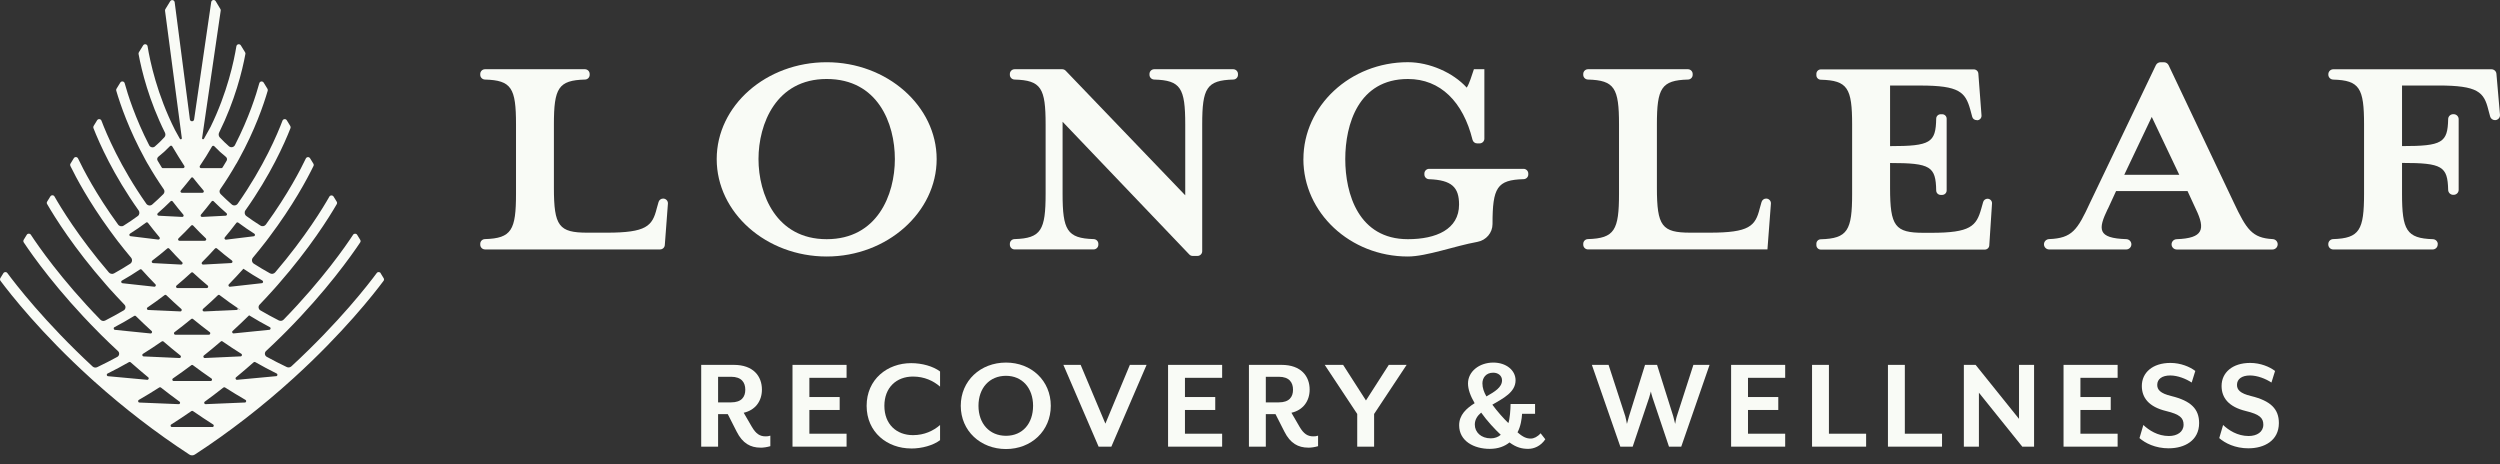
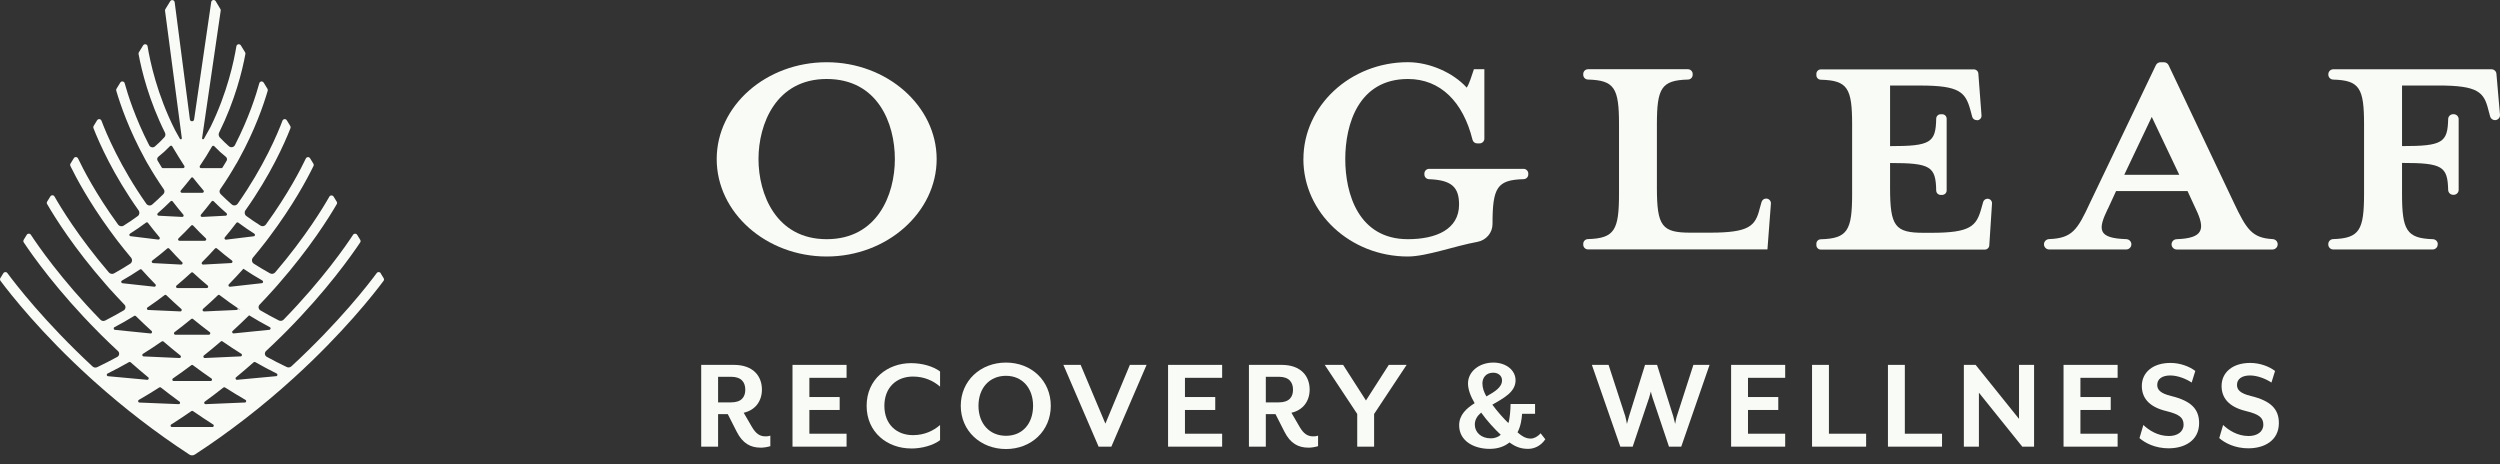
<svg xmlns="http://www.w3.org/2000/svg" width="264" height="49" viewBox="0 0 264 49" fill="none">
  <rect x="0" y="0" width="264" height="49" fill="#333333" stroke="none" />
-   <path d="M62.04 24.571H64.07C68.25 24.571 68.892 23.883 69.355 21.999L69.543 21.335C69.602 21.119 69.804 20.968 70.028 20.968C70.322 20.968 70.555 21.216 70.532 21.504L70.203 25.881C70.184 26.143 69.964 26.34 69.698 26.34H51.219C50.939 26.34 50.715 26.115 50.715 25.84V25.744C50.715 25.474 50.935 25.253 51.21 25.249C54.024 25.166 54.491 24.3 54.491 20.455V13.14C54.491 9.299 54.024 8.479 51.21 8.401C50.935 8.392 50.715 8.172 50.715 7.906V7.81C50.715 7.535 50.939 7.31 51.219 7.31H61.765C62.044 7.31 62.269 7.535 62.269 7.81V7.906C62.269 8.177 62.049 8.397 61.774 8.401C58.96 8.479 58.492 9.295 58.492 13.14V19.827C58.492 23.883 59.015 24.571 62.035 24.571H62.04Z" fill="#F9FBF6" />
  <path d="M87.297 27.087C80.908 27.087 75.684 22.458 75.684 16.802C75.684 11.146 80.908 6.572 87.297 6.572C93.686 6.572 98.911 11.201 98.911 16.802C98.911 22.403 93.686 27.087 87.297 27.087ZM87.297 8.341C81.953 8.341 80.097 13.085 80.097 16.797C80.097 20.51 81.953 25.258 87.297 25.258C92.641 25.258 94.498 20.569 94.498 16.797C94.498 13.025 92.696 8.341 87.297 8.341Z" fill="#F9FBF6" />
-   <path d="M126.953 13.14V26.527C126.953 26.802 126.729 27.027 126.449 27.027H125.954C125.817 27.027 125.679 26.972 125.588 26.871L112.209 12.856V20.455C112.209 24.3 112.677 25.166 115.491 25.249C115.766 25.258 115.986 25.478 115.986 25.744V25.84C115.986 26.115 115.761 26.339 115.482 26.339H107.145C106.865 26.339 106.641 26.115 106.641 25.84V25.744C106.641 25.473 106.861 25.253 107.136 25.249C109.95 25.166 110.417 24.3 110.417 20.455V13.14C110.417 9.299 109.95 8.479 107.136 8.401C106.861 8.392 106.641 8.172 106.641 7.906V7.81C106.641 7.535 106.865 7.31 107.145 7.31H112.168C112.305 7.31 112.438 7.365 112.535 7.466L125.161 20.624V13.14C125.161 9.299 124.694 8.479 121.88 8.401C121.605 8.392 121.385 8.172 121.385 7.906V7.81C121.385 7.535 121.609 7.31 121.889 7.31H130.226C130.505 7.31 130.73 7.535 130.73 7.81V7.906C130.73 8.176 130.51 8.396 130.235 8.401C127.421 8.479 126.953 9.295 126.953 13.14Z" fill="#F9FBF6" />
  <path d="M137.641 16.797C137.641 11.197 142.577 6.568 148.673 6.568C150.937 6.568 153.435 7.654 154.888 9.254C155.181 8.795 155.41 7.998 155.644 7.31H156.749V14.643C156.749 14.918 156.524 15.143 156.244 15.143H155.988C155.754 15.143 155.552 14.983 155.497 14.758C154.507 10.757 152.11 8.342 148.678 8.342C143.453 8.342 142.06 13.14 142.06 16.797C142.06 20.455 143.453 25.258 148.678 25.258C151.638 25.258 154.077 24.227 154.077 21.601C154.077 19.777 153.307 19.011 150.905 18.924C150.635 18.915 150.415 18.695 150.415 18.429V18.328C150.415 18.053 150.639 17.829 150.919 17.829H160.883C161.162 17.829 161.387 18.053 161.387 18.328V18.425C161.387 18.695 161.167 18.915 160.892 18.92C158.078 18.997 157.61 19.813 157.61 23.659C157.61 24.584 156.937 25.373 156.011 25.542C153.618 25.973 150.635 27.087 148.668 27.087C142.573 27.087 137.637 22.458 137.637 16.802L137.641 16.797Z" fill="#F9FBF6" />
-   <path d="M178.516 24.57H180.547C184.727 24.57 185.368 23.883 185.831 21.999L186.019 21.335C186.079 21.119 186.28 20.968 186.505 20.968C186.798 20.968 187.032 21.215 187.009 21.504L186.642 26.339H167.696C167.416 26.339 167.191 26.115 167.191 25.84V25.744C167.191 25.473 167.411 25.253 167.686 25.249C170.5 25.166 170.968 24.3 170.968 20.455V13.14C170.968 9.299 170.5 8.479 167.686 8.401C167.411 8.392 167.191 8.172 167.191 7.906V7.81C167.191 7.535 167.416 7.31 167.696 7.31H178.241C178.521 7.31 178.746 7.535 178.746 7.81V7.906C178.746 8.176 178.526 8.396 178.251 8.401C175.437 8.479 174.969 9.295 174.969 13.14V19.827C174.969 23.883 175.492 24.57 178.512 24.57H178.516Z" fill="#F9FBF6" />
+   <path d="M178.516 24.57H180.547C184.727 24.57 185.368 23.883 185.831 21.999L186.019 21.335C186.079 21.119 186.28 20.968 186.505 20.968C186.798 20.968 187.032 21.215 187.009 21.504L186.642 26.339H167.696C167.416 26.339 167.191 26.115 167.191 25.84V25.744C167.191 25.473 167.411 25.253 167.686 25.249C170.5 25.166 170.968 24.3 170.968 20.455V13.14C170.968 9.299 170.5 8.479 167.686 8.401C167.411 8.392 167.191 8.172 167.191 7.906V7.81C167.191 7.535 167.416 7.31 167.696 7.31H178.241C178.521 7.31 178.746 7.535 178.746 7.81V7.906C178.746 8.176 178.526 8.396 178.251 8.401C175.437 8.479 174.969 9.295 174.969 13.14V19.827C174.969 23.883 175.492 24.57 178.512 24.57Z" fill="#F9FBF6" />
  <path d="M208.776 12.686H208.73C208.514 12.686 208.322 12.544 208.267 12.338L208.07 11.604C207.547 9.721 206.91 9.033 202.785 9.033H199.591V15.431C203.872 15.431 204.417 15.074 204.463 12.526C204.467 12.269 204.678 12.063 204.939 12.063H205.091C205.356 12.063 205.567 12.274 205.567 12.535V20.111C205.567 20.372 205.352 20.583 205.091 20.583H204.939C204.678 20.583 204.467 20.377 204.463 20.12C204.417 17.572 203.872 17.214 199.591 17.214V19.84C199.591 23.897 200.113 24.584 203.134 24.584H203.945C208.07 24.584 208.707 23.897 209.229 22.013L209.422 21.33C209.481 21.128 209.669 20.986 209.88 20.986C210.155 20.986 210.375 21.215 210.357 21.486L210.068 25.918C210.054 26.165 209.843 26.358 209.591 26.358H192.285C192.019 26.358 191.809 26.147 191.809 25.886V25.734C191.809 25.482 192.015 25.271 192.276 25.267C195.113 25.189 195.585 24.327 195.585 20.473V13.158C195.585 9.304 195.113 8.492 192.276 8.419C192.019 8.415 191.809 8.204 191.809 7.952V7.8C191.809 7.539 192.024 7.328 192.285 7.328H208.436C208.688 7.328 208.895 7.516 208.913 7.764L209.248 12.196C209.266 12.466 209.051 12.7 208.771 12.7L208.776 12.686Z" fill="#F9FBF6" />
  <path d="M222.581 22.059C221.536 24.222 221.481 25.157 224.533 25.253C224.836 25.262 225.074 25.505 225.074 25.799C225.074 26.101 224.827 26.344 224.52 26.344H216.398C216.091 26.344 215.844 26.101 215.844 25.799C215.844 25.501 216.082 25.262 216.385 25.249C218.823 25.152 219.368 24.309 220.725 21.371L227.659 6.884C227.751 6.691 227.948 6.572 228.163 6.572H228.503C228.718 6.572 228.915 6.696 229.007 6.889L235.881 21.376C237.229 24.24 237.825 25.134 239.993 25.249C240.29 25.262 240.524 25.501 240.524 25.794C240.524 26.101 240.277 26.349 239.97 26.349H229.873C229.566 26.349 229.318 26.106 229.318 25.803C229.318 25.505 229.557 25.267 229.859 25.258C232.664 25.157 232.916 24.222 231.876 22.068L231.005 20.18H223.456L222.586 22.068L222.581 22.059ZM227.228 12.342L224.323 18.456H230.13L227.224 12.342H227.228Z" fill="#F9FBF6" />
  <path d="M257.421 25.771V25.822C257.421 26.11 257.183 26.344 256.89 26.344H246.399C246.106 26.344 245.867 26.11 245.867 25.822V25.771C245.867 25.487 246.096 25.258 246.385 25.249C249.176 25.162 249.644 24.286 249.644 20.455V13.14C249.644 9.308 249.176 8.483 246.39 8.405C246.101 8.396 245.872 8.167 245.872 7.883V7.837C245.872 7.548 246.11 7.315 246.403 7.315H263.095C263.37 7.315 263.6 7.521 263.622 7.791L263.998 12.118C264.026 12.425 263.778 12.686 263.471 12.686C263.228 12.686 263.017 12.526 262.958 12.297L262.77 11.6C262.307 9.716 261.665 9.029 257.486 9.029H253.654V15.427C257.907 15.427 258.476 15.074 258.526 12.572C258.531 12.287 258.769 12.058 259.058 12.058H259.103C259.397 12.058 259.635 12.292 259.635 12.581V20.051C259.635 20.34 259.397 20.574 259.103 20.574H259.058C258.769 20.574 258.535 20.345 258.526 20.061C258.471 17.558 257.907 17.205 253.654 17.205V20.464C253.654 24.295 254.121 25.171 256.913 25.258C257.201 25.267 257.431 25.496 257.431 25.78L257.421 25.771Z" fill="#F9FBF6" />
  <path d="M80.312 47.271C79.263 47.271 78.415 46.827 77.787 45.571L76.852 43.729H75.83V47.171H74.047V38.531H77.493C79.565 38.531 80.459 39.741 80.459 41.139C80.459 42.363 79.757 43.312 78.534 43.587L79.395 45.072C79.835 45.819 80.243 46.08 80.853 46.08C81.027 46.08 81.174 46.066 81.348 46.006V47.116C81.013 47.216 80.633 47.276 80.312 47.276V47.271ZM75.83 42.491H77.2C78.309 42.491 78.703 41.914 78.703 41.153C78.703 40.392 78.309 39.787 77.2 39.787H75.83V42.491Z" fill="#F9FBF6" />
  <path d="M83.688 47.171V38.531H89.398V39.897H85.47V41.927H88.669V43.293H85.47V45.8H89.398V47.166H83.688V47.171Z" fill="#F9FBF6" />
  <path d="M96.218 47.358C93.693 47.358 91.516 45.644 91.516 42.853C91.516 40.062 93.693 38.348 96.218 38.348C97.373 38.348 98.542 38.678 99.27 39.228V40.827C98.569 40.222 97.62 39.764 96.41 39.764C94.673 39.764 93.39 40.914 93.39 42.858C93.39 44.801 94.673 45.951 96.41 45.951C97.62 45.951 98.569 45.488 99.27 44.883V46.483C98.542 47.028 97.373 47.363 96.218 47.363V47.358Z" fill="#F9FBF6" />
  <path d="M106.233 47.418C103.547 47.418 101.457 45.502 101.457 42.853C101.457 40.204 103.542 38.288 106.233 38.288C108.923 38.288 110.963 40.204 110.963 42.853C110.963 45.502 108.905 47.418 106.233 47.418ZM106.233 39.686C104.482 39.686 103.327 40.983 103.327 42.853C103.327 44.723 104.482 46.02 106.233 46.02C107.983 46.02 109.093 44.723 109.093 42.853C109.093 40.983 107.951 39.686 106.233 39.686Z" fill="#F9FBF6" />
  <path d="M117.357 47.171H116.015L112.293 38.531H114.117L116.729 44.737L119.314 38.531H121.079L117.357 47.171Z" fill="#F9FBF6" />
  <path d="M123.348 47.171V38.531H129.058V39.897H125.131V41.927H128.33V43.293H125.131V45.8H129.058V47.166H123.348V47.171Z" fill="#F9FBF6" />
  <path d="M138.152 47.271C137.102 47.271 136.254 46.827 135.627 45.571L134.692 43.729H133.67V47.171H131.887V38.531H135.333C137.405 38.531 138.299 39.741 138.299 41.139C138.299 42.363 137.597 43.312 136.374 43.587L137.235 45.072C137.675 45.819 138.083 46.08 138.693 46.08C138.867 46.08 139.014 46.066 139.188 46.006V47.116C138.853 47.216 138.473 47.276 138.152 47.276V47.271ZM133.67 42.491H135.04C136.149 42.491 136.543 41.914 136.543 41.153C136.543 40.392 136.149 39.787 135.04 39.787H133.67V42.491Z" fill="#F9FBF6" />
  <path d="M145.106 43.715V47.171H143.323V43.715L139.891 38.531H141.834L144.245 42.289L146.655 38.531H148.539L145.106 43.715Z" fill="#F9FBF6" />
  <path d="M161.419 47.4C160.732 47.4 160.149 47.271 159.402 46.721C158.907 47.124 158.22 47.4 157.313 47.4C155.635 47.4 154.086 46.565 154.086 44.911C154.086 43.815 154.847 43.128 155.722 42.578C155.282 41.817 155.021 41.125 155.021 40.493C155.021 39.228 156.217 38.288 157.693 38.288C159.063 38.288 160.044 39.108 160.044 40.158C160.044 41.423 158.742 42.06 157.592 42.734C158.133 43.467 158.761 44.173 159.283 44.677C159.43 44.315 159.517 43.21 159.517 42.66H162.102V43.696H160.732C160.699 44.255 160.585 45.021 160.25 45.653C160.851 46.185 161.231 46.313 161.653 46.313C161.974 46.313 162.368 46.125 162.689 45.754L163.184 46.387C162.689 47.134 161.955 47.395 161.419 47.395V47.4ZM156.41 43.572C156.015 43.903 155.74 44.306 155.74 44.837C155.74 45.63 156.382 46.29 157.432 46.29C157.84 46.29 158.22 46.148 158.481 45.914C157.867 45.337 157.051 44.475 156.41 43.568V43.572ZM157.679 39.356C156.891 39.356 156.543 39.934 156.543 40.479C156.543 40.969 156.703 41.4 156.964 41.863C157.853 41.359 158.614 40.901 158.614 40.163C158.614 39.672 158.206 39.356 157.679 39.356Z" fill="#F9FBF6" />
  <path d="M177.548 47.171H176.246L174.509 42.001C174.436 41.813 174.335 41.382 174.335 41.341C174.321 41.355 174.202 41.831 174.147 42.001L172.41 47.171H171.108L168.102 38.531H169.866L171.631 43.958C171.69 44.146 171.791 44.705 171.805 44.764L172.025 43.958L173.716 38.531H174.986L176.695 43.958C176.755 44.159 176.897 44.764 176.897 44.764C176.897 44.764 176.998 44.159 177.071 43.958L178.822 38.531H180.531L177.538 47.171H177.548Z" fill="#F9FBF6" />
  <path d="M182.805 47.171V38.531H188.515V39.897H184.588V41.927H187.787V43.293H184.588V45.8H188.515V47.166H182.805V47.171Z" fill="#F9FBF6" />
  <path d="M191.352 47.171V38.531H193.134V45.8H197.062V47.166H191.352V47.171Z" fill="#F9FBF6" />
  <path d="M199.367 47.171V38.531H201.15V45.8H205.078V47.166H199.367V47.171Z" fill="#F9FBF6" />
  <path d="M213.556 47.171L208.973 41.469V47.171H207.383V38.531H208.625L213.208 44.233V38.531H214.798V47.171H213.556Z" fill="#F9FBF6" />
  <path d="M217.91 47.171V38.531H223.621V39.897H219.693V41.927H222.892V43.293H219.693V45.8H223.621V47.166H217.91V47.171Z" fill="#F9FBF6" />
  <path d="M229.037 47.344C227.58 47.344 226.526 46.785 225.93 46.263L226.338 44.879C226.92 45.424 227.841 46.043 229.037 46.043C229.912 46.043 230.586 45.612 230.586 44.847C230.586 44.127 230.178 43.751 228.748 43.407C226.91 42.963 226.177 41.996 226.177 40.758C226.177 39.347 227.318 38.325 229.197 38.325C230.279 38.325 231.242 38.728 231.824 39.173L231.443 40.396C230.829 39.993 229.954 39.649 229.179 39.649C228.318 39.649 227.804 40.025 227.804 40.644C227.804 41.148 228.111 41.538 229.307 41.826C231.352 42.33 232.227 43.178 232.227 44.677C232.227 46.533 230.678 47.34 229.028 47.34L229.037 47.344Z" fill="#F9FBF6" />
  <path d="M237.459 47.344C236.002 47.344 234.947 46.785 234.352 46.263L234.759 44.879C235.342 45.424 236.263 46.043 237.459 46.043C238.334 46.043 239.008 45.612 239.008 44.847C239.008 44.127 238.6 43.751 237.17 43.407C235.332 42.963 234.599 41.996 234.599 40.758C234.599 39.347 235.74 38.325 237.619 38.325C238.701 38.325 239.663 38.728 240.246 39.173L239.865 40.396C239.251 39.993 238.376 39.649 237.601 39.649C236.739 39.649 236.226 40.025 236.226 40.644C236.226 41.148 236.533 41.538 237.729 41.826C239.773 42.33 240.649 43.178 240.649 44.677C240.649 46.533 239.1 47.34 237.45 47.34L237.459 47.344Z" fill="#F9FBF6" />
  <path d="M40.206 28.851C40.109 28.695 39.889 28.686 39.784 28.833C38.954 29.956 35.838 34.012 30.769 38.687C30.636 38.806 30.443 38.838 30.283 38.76C29.559 38.416 28.853 38.054 28.17 37.679C27.941 37.555 27.904 37.239 28.097 37.064C28.688 36.514 29.27 35.955 29.843 35.387L30.219 35.011C34.467 30.73 37.103 27 38.038 25.597C38.093 25.515 38.093 25.409 38.038 25.322L37.717 24.8C37.621 24.639 37.387 24.635 37.286 24.791C36.571 25.886 34.101 29.493 29.953 33.751C29.82 33.888 29.614 33.92 29.444 33.838C28.784 33.503 28.134 33.146 27.496 32.775C27.281 32.646 27.24 32.353 27.414 32.17C27.95 31.61 28.477 31.042 28.995 30.46L29.348 30.061C32.73 26.202 34.756 22.948 35.563 21.555C35.609 21.472 35.604 21.376 35.558 21.298L35.224 20.757C35.123 20.593 34.88 20.593 34.784 20.757C34.165 21.853 32.272 25.002 29.059 28.764C28.926 28.92 28.697 28.966 28.514 28.865C27.932 28.544 27.359 28.201 26.8 27.843C26.584 27.706 26.543 27.398 26.713 27.201C27.208 26.61 27.666 26.037 28.092 25.487L28.413 25.061C30.938 21.711 32.442 18.892 33.106 17.526C33.143 17.448 33.138 17.357 33.093 17.283L32.744 16.715C32.639 16.541 32.382 16.555 32.295 16.738C31.786 17.806 30.425 20.478 28.078 23.709C27.95 23.888 27.698 23.943 27.51 23.824C26.997 23.503 26.493 23.164 26.007 22.806C25.823 22.669 25.782 22.398 25.915 22.215C28.569 18.466 30.04 15.157 30.677 13.53C30.705 13.456 30.695 13.374 30.654 13.305L30.288 12.705C30.178 12.521 29.907 12.544 29.829 12.746C29.32 14.098 27.863 17.581 25.099 21.514C24.957 21.715 24.664 21.757 24.476 21.592C24.073 21.239 23.679 20.872 23.298 20.492C23.161 20.354 23.147 20.143 23.257 19.983C23.862 19.112 24.43 18.209 24.962 17.274H24.971L25.228 16.811C26.914 13.754 27.831 11.087 28.271 9.579C28.289 9.51 28.28 9.437 28.244 9.377L27.845 8.727C27.726 8.534 27.441 8.571 27.382 8.791C27.061 9.964 26.296 12.425 24.811 15.322C24.692 15.56 24.375 15.62 24.174 15.445C23.866 15.18 23.546 14.868 23.206 14.506C23.083 14.368 23.055 14.167 23.138 14.002C24.815 10.61 25.581 7.507 25.915 5.697C25.929 5.633 25.915 5.573 25.878 5.518L25.434 4.794C25.31 4.593 25.003 4.652 24.962 4.886C24.71 6.435 24.009 9.772 22.235 13.401L21.538 14.653C21.483 14.749 21.355 14.712 21.337 14.616L23.307 1.123C23.317 1.063 23.307 1.004 23.275 0.954L22.776 0.124C22.652 -0.082 22.336 -0.018 22.304 0.22L20.498 12.613C20.461 12.87 20.09 12.87 20.053 12.613L18.445 0.234C18.413 -0.004 18.096 -0.073 17.973 0.133L17.464 0.963C17.432 1.013 17.423 1.073 17.427 1.132L19.201 14.593C19.215 14.712 19.054 14.763 18.995 14.657L18.481 13.731C16.588 9.978 15.846 6.49 15.585 4.886C15.548 4.652 15.236 4.593 15.113 4.794L14.668 5.518C14.636 5.573 14.622 5.633 14.631 5.697C14.966 7.512 15.736 10.619 17.423 14.016C17.5 14.171 17.478 14.368 17.358 14.497C17.019 14.864 16.685 15.189 16.35 15.473C16.162 15.633 15.869 15.565 15.754 15.345C14.265 12.439 13.49 9.969 13.165 8.786C13.105 8.571 12.816 8.534 12.702 8.722L12.303 9.373C12.267 9.437 12.253 9.506 12.276 9.574C12.716 11.078 13.628 13.713 15.287 16.747C15.305 16.793 15.328 16.839 15.355 16.875L15.571 17.27H15.58C16.116 18.209 16.689 19.117 17.294 19.988C17.404 20.143 17.386 20.359 17.253 20.496C16.873 20.877 16.478 21.243 16.075 21.596C15.887 21.761 15.594 21.72 15.452 21.518C12.688 17.59 11.231 14.107 10.713 12.742C10.639 12.544 10.369 12.521 10.255 12.7L9.888 13.301C9.847 13.369 9.837 13.447 9.865 13.525C10.507 15.161 11.982 18.475 14.641 22.224C14.774 22.412 14.737 22.682 14.549 22.815C14.063 23.173 13.563 23.512 13.046 23.833C12.858 23.952 12.601 23.897 12.473 23.718C10.121 20.492 8.756 17.811 8.242 16.733C8.155 16.55 7.899 16.536 7.793 16.71L7.445 17.279C7.399 17.352 7.395 17.444 7.431 17.522C8.045 18.782 9.374 21.275 11.556 24.282C11.744 24.543 11.937 24.804 12.138 25.07C12.138 25.07 12.147 25.084 12.152 25.089L12.459 25.497C12.885 26.046 13.344 26.619 13.838 27.206C14.004 27.403 13.967 27.706 13.751 27.848C13.192 28.205 12.624 28.549 12.042 28.87C11.863 28.971 11.629 28.925 11.496 28.769C8.279 25.006 6.382 21.857 5.754 20.748C5.658 20.579 5.419 20.579 5.314 20.748L4.979 21.289C4.929 21.367 4.924 21.468 4.975 21.546C5.786 22.948 7.816 26.207 11.203 30.066L11.556 30.469C12.079 31.047 12.606 31.615 13.142 32.174C13.316 32.353 13.279 32.651 13.059 32.779C12.422 33.155 11.771 33.508 11.111 33.847C10.942 33.934 10.736 33.897 10.603 33.76C6.46 29.507 3.985 25.9 3.256 24.786C3.155 24.63 2.921 24.635 2.825 24.795L2.504 25.318C2.454 25.405 2.454 25.51 2.504 25.593C3.444 27.004 6.084 30.74 10.337 35.02L10.713 35.401C11.286 35.969 11.868 36.528 12.459 37.074C12.652 37.252 12.615 37.564 12.386 37.688C11.698 38.064 10.988 38.426 10.264 38.774C10.103 38.852 9.906 38.82 9.778 38.701C4.727 34.017 1.606 29.956 0.776 28.833C0.671 28.686 0.446 28.7 0.355 28.851L0.039 29.365C-0.016 29.452 -0.012 29.566 0.048 29.649C1.088 31.042 4.347 35.199 9.562 39.929L9.957 40.286C13.123 43.123 16.488 45.708 19.957 47.977C20.053 48.05 20.163 48.087 20.282 48.087C20.383 48.087 20.484 48.059 20.576 48C24.206 45.635 27.716 42.917 31.007 39.924C36.218 35.19 39.477 31.038 40.504 29.658C40.568 29.576 40.568 29.461 40.513 29.374L40.192 28.851H40.206ZM28.495 34.548C28.628 34.617 28.592 34.814 28.441 34.828L24.678 35.208C24.536 35.222 24.458 35.048 24.563 34.952C25.15 34.415 25.732 33.861 26.305 33.297C27.02 33.737 27.748 34.154 28.495 34.548ZM20.383 33.687C20.952 34.154 21.538 34.617 22.148 35.075C22.262 35.162 22.203 35.346 22.061 35.346H18.518C18.371 35.346 18.316 35.162 18.431 35.075C19.04 34.617 19.627 34.154 20.195 33.687C20.25 33.641 20.328 33.641 20.383 33.687ZM18.738 30.419C18.596 30.419 18.536 30.245 18.642 30.153C19.169 29.713 19.682 29.264 20.186 28.796C20.241 28.741 20.328 28.741 20.388 28.796C20.892 29.264 21.41 29.718 21.932 30.153C22.042 30.245 21.978 30.419 21.836 30.419H18.733H18.738ZM21.543 32.885C21.506 32.885 21.479 32.875 21.451 32.862C21.405 32.83 21.382 32.77 21.392 32.715C21.392 32.715 21.392 32.71 21.392 32.706C21.392 32.688 21.41 32.674 21.419 32.655C21.428 32.646 21.428 32.633 21.437 32.623C21.983 32.142 22.51 31.656 23.009 31.175C23.06 31.125 23.142 31.12 23.197 31.166C23.197 31.166 23.206 31.17 23.206 31.175C23.912 31.716 24.637 32.229 25.374 32.715L21.538 32.889L21.543 32.885ZM21.451 27.939C21.314 27.948 21.24 27.784 21.337 27.687C21.799 27.22 22.258 26.743 22.702 26.248C22.757 26.189 22.849 26.184 22.909 26.234C23.427 26.679 23.954 27.105 24.494 27.513C24.604 27.596 24.554 27.77 24.416 27.779L21.451 27.939ZM21.63 25.428H18.953C18.816 25.428 18.752 25.267 18.852 25.171C19.306 24.736 19.751 24.287 20.186 23.824C20.246 23.759 20.342 23.759 20.402 23.824C20.832 24.287 21.277 24.736 21.735 25.166C21.832 25.258 21.767 25.423 21.634 25.423L21.63 25.428ZM19.242 27.687C19.338 27.784 19.265 27.948 19.128 27.939L16.162 27.784C16.025 27.774 15.97 27.605 16.08 27.518C16.62 27.11 17.148 26.683 17.666 26.239C17.725 26.184 17.817 26.193 17.872 26.253C18.316 26.743 18.775 27.224 19.238 27.692L19.242 27.687ZM17.569 31.175C18.073 31.656 18.596 32.142 19.141 32.623C19.247 32.715 19.178 32.894 19.036 32.885L15.653 32.733C15.511 32.729 15.456 32.541 15.58 32.463C16.19 32.05 16.79 31.615 17.377 31.166C17.436 31.12 17.514 31.125 17.569 31.175ZM17.262 36.061C17.849 36.569 18.445 37.06 19.05 37.541C19.164 37.633 19.095 37.812 18.949 37.807L15.168 37.637C15.021 37.633 14.971 37.44 15.099 37.362C15.782 36.936 16.442 36.501 17.083 36.056C17.138 36.02 17.212 36.02 17.262 36.065V36.061ZM18.257 39.966C18.912 39.516 19.563 39.049 20.2 38.568C20.25 38.526 20.324 38.526 20.379 38.568C21.02 39.049 21.667 39.512 22.327 39.966C22.45 40.048 22.391 40.236 22.244 40.236H18.344C18.197 40.236 18.137 40.048 18.261 39.966H18.257ZM21.63 37.807C21.483 37.812 21.419 37.633 21.529 37.541C22.134 37.06 22.73 36.565 23.317 36.061C23.367 36.015 23.44 36.01 23.495 36.051C24.137 36.496 24.797 36.931 25.48 37.358C25.604 37.436 25.558 37.628 25.411 37.633L21.63 37.807ZM27.707 29.631C27.836 29.704 27.794 29.892 27.652 29.905L24.288 30.281C24.146 30.295 24.068 30.125 24.169 30.025C24.71 29.47 25.219 28.92 25.704 28.379C26.355 28.824 27.029 29.236 27.712 29.626L27.707 29.631ZM24.957 23.539C25.008 23.475 25.099 23.462 25.164 23.512C25.709 23.92 26.273 24.309 26.855 24.676C26.974 24.749 26.937 24.933 26.795 24.951L23.871 25.309C23.738 25.327 23.651 25.171 23.738 25.066C24.155 24.571 24.559 24.062 24.957 23.539ZM23.922 22.517C24.022 22.605 23.967 22.77 23.834 22.779L21.341 22.907C21.208 22.916 21.135 22.765 21.222 22.664C21.607 22.21 21.978 21.747 22.345 21.271C22.4 21.197 22.501 21.193 22.565 21.257C23.005 21.697 23.454 22.114 23.922 22.517ZM21.107 17.517C21.557 16.862 21.983 16.179 22.386 15.469C22.437 15.381 22.556 15.368 22.629 15.441C23.051 15.881 23.454 16.248 23.848 16.559C23.977 16.66 24.013 16.839 23.931 16.976C23.789 17.215 23.646 17.448 23.504 17.682C23.477 17.728 23.431 17.756 23.376 17.756H21.231C21.112 17.756 21.039 17.622 21.107 17.522V17.517ZM20.186 18.777C20.237 18.713 20.337 18.713 20.392 18.777C20.626 19.071 21.208 19.795 21.488 20.111C21.575 20.207 21.506 20.359 21.378 20.359H19.205C19.077 20.359 19.008 20.212 19.095 20.116C19.375 19.795 19.953 19.075 20.191 18.777H20.186ZM17.207 17.76C17.157 17.76 17.106 17.733 17.079 17.687C16.932 17.448 16.785 17.21 16.643 16.963C16.561 16.82 16.598 16.646 16.726 16.546C17.134 16.229 17.542 15.858 17.95 15.432C18.018 15.358 18.137 15.368 18.188 15.455C18.527 16.05 19.178 17.068 19.467 17.522C19.531 17.622 19.457 17.756 19.338 17.756H17.203L17.207 17.76ZM16.657 22.517C17.125 22.114 17.574 21.692 18.014 21.257C18.078 21.193 18.179 21.202 18.234 21.271C18.596 21.747 18.972 22.21 19.357 22.664C19.444 22.765 19.37 22.916 19.238 22.907L16.749 22.779C16.616 22.77 16.556 22.605 16.662 22.517H16.657ZM13.788 24.947C13.646 24.928 13.609 24.749 13.729 24.672C14.311 24.305 14.874 23.92 15.42 23.507C15.484 23.457 15.575 23.471 15.626 23.535C16.025 24.053 16.428 24.561 16.845 25.056C16.932 25.162 16.845 25.313 16.712 25.299L13.788 24.942V24.947ZM12.931 29.905C12.784 29.892 12.748 29.699 12.876 29.631C13.522 29.264 14.155 28.874 14.774 28.457C14.833 28.416 14.916 28.425 14.966 28.48C15.42 28.989 15.901 29.502 16.41 30.02C16.511 30.121 16.433 30.291 16.291 30.277C15.466 30.18 13.756 29.997 12.936 29.91L12.931 29.905ZM12.138 34.832C11.992 34.819 11.955 34.622 12.083 34.553C12.793 34.177 13.49 33.783 14.173 33.361C14.233 33.325 14.306 33.334 14.352 33.384C14.897 33.92 15.452 34.443 16.011 34.956C16.116 35.052 16.038 35.227 15.896 35.213L12.134 34.832H12.138ZM11.364 39.443C12.138 39.058 12.894 38.655 13.623 38.238C13.678 38.206 13.747 38.215 13.793 38.256C14.407 38.797 15.026 39.328 15.653 39.846C15.768 39.938 15.69 40.121 15.543 40.108L11.409 39.727C11.258 39.714 11.222 39.512 11.359 39.443H11.364ZM14.659 42.23C15.388 41.808 16.112 41.373 16.822 40.914C16.877 40.882 16.941 40.882 16.992 40.923C17.638 41.432 18.293 41.927 18.958 42.413C19.077 42.5 19.013 42.688 18.866 42.679L14.728 42.509C14.576 42.505 14.531 42.308 14.659 42.23ZM22.423 45.094H18.16C18.009 45.094 17.954 44.902 18.082 44.824C18.797 44.37 19.508 43.898 20.209 43.412C20.26 43.376 20.328 43.376 20.379 43.412C21.08 43.898 21.79 44.365 22.505 44.824C22.634 44.906 22.574 45.099 22.427 45.099L22.423 45.094ZM25.856 42.505L21.717 42.679C21.57 42.683 21.502 42.5 21.625 42.413C22.29 41.932 22.945 41.432 23.591 40.923C23.642 40.887 23.711 40.882 23.761 40.914C24.476 41.368 25.196 41.808 25.924 42.23C26.053 42.303 26.007 42.5 25.856 42.509V42.505ZM29.169 39.723L25.035 40.108C24.889 40.121 24.815 39.938 24.925 39.846C25.553 39.328 26.172 38.797 26.786 38.256C26.832 38.215 26.901 38.206 26.956 38.238C27.684 38.655 28.441 39.058 29.215 39.443C29.348 39.512 29.316 39.709 29.165 39.727L29.169 39.723Z" fill="#F9FBF6" />
  <path d="M21.391 32.701C21.391 32.701 21.409 32.669 21.418 32.651C21.409 32.669 21.395 32.683 21.391 32.701Z" fill="#F9FBF6" />
-   <path d="M23.009 31.171C22.505 31.652 21.983 32.138 21.438 32.619C21.983 32.138 22.51 31.652 23.009 31.171Z" fill="#F9FBF6" />
  <path d="M23.211 31.171C23.816 31.629 24.426 32.074 25.054 32.495C25.154 32.564 25.113 32.724 24.989 32.729L21.543 32.885L25.379 32.711C24.641 32.225 23.917 31.712 23.211 31.171Z" fill="#F9FBF6" />
</svg>